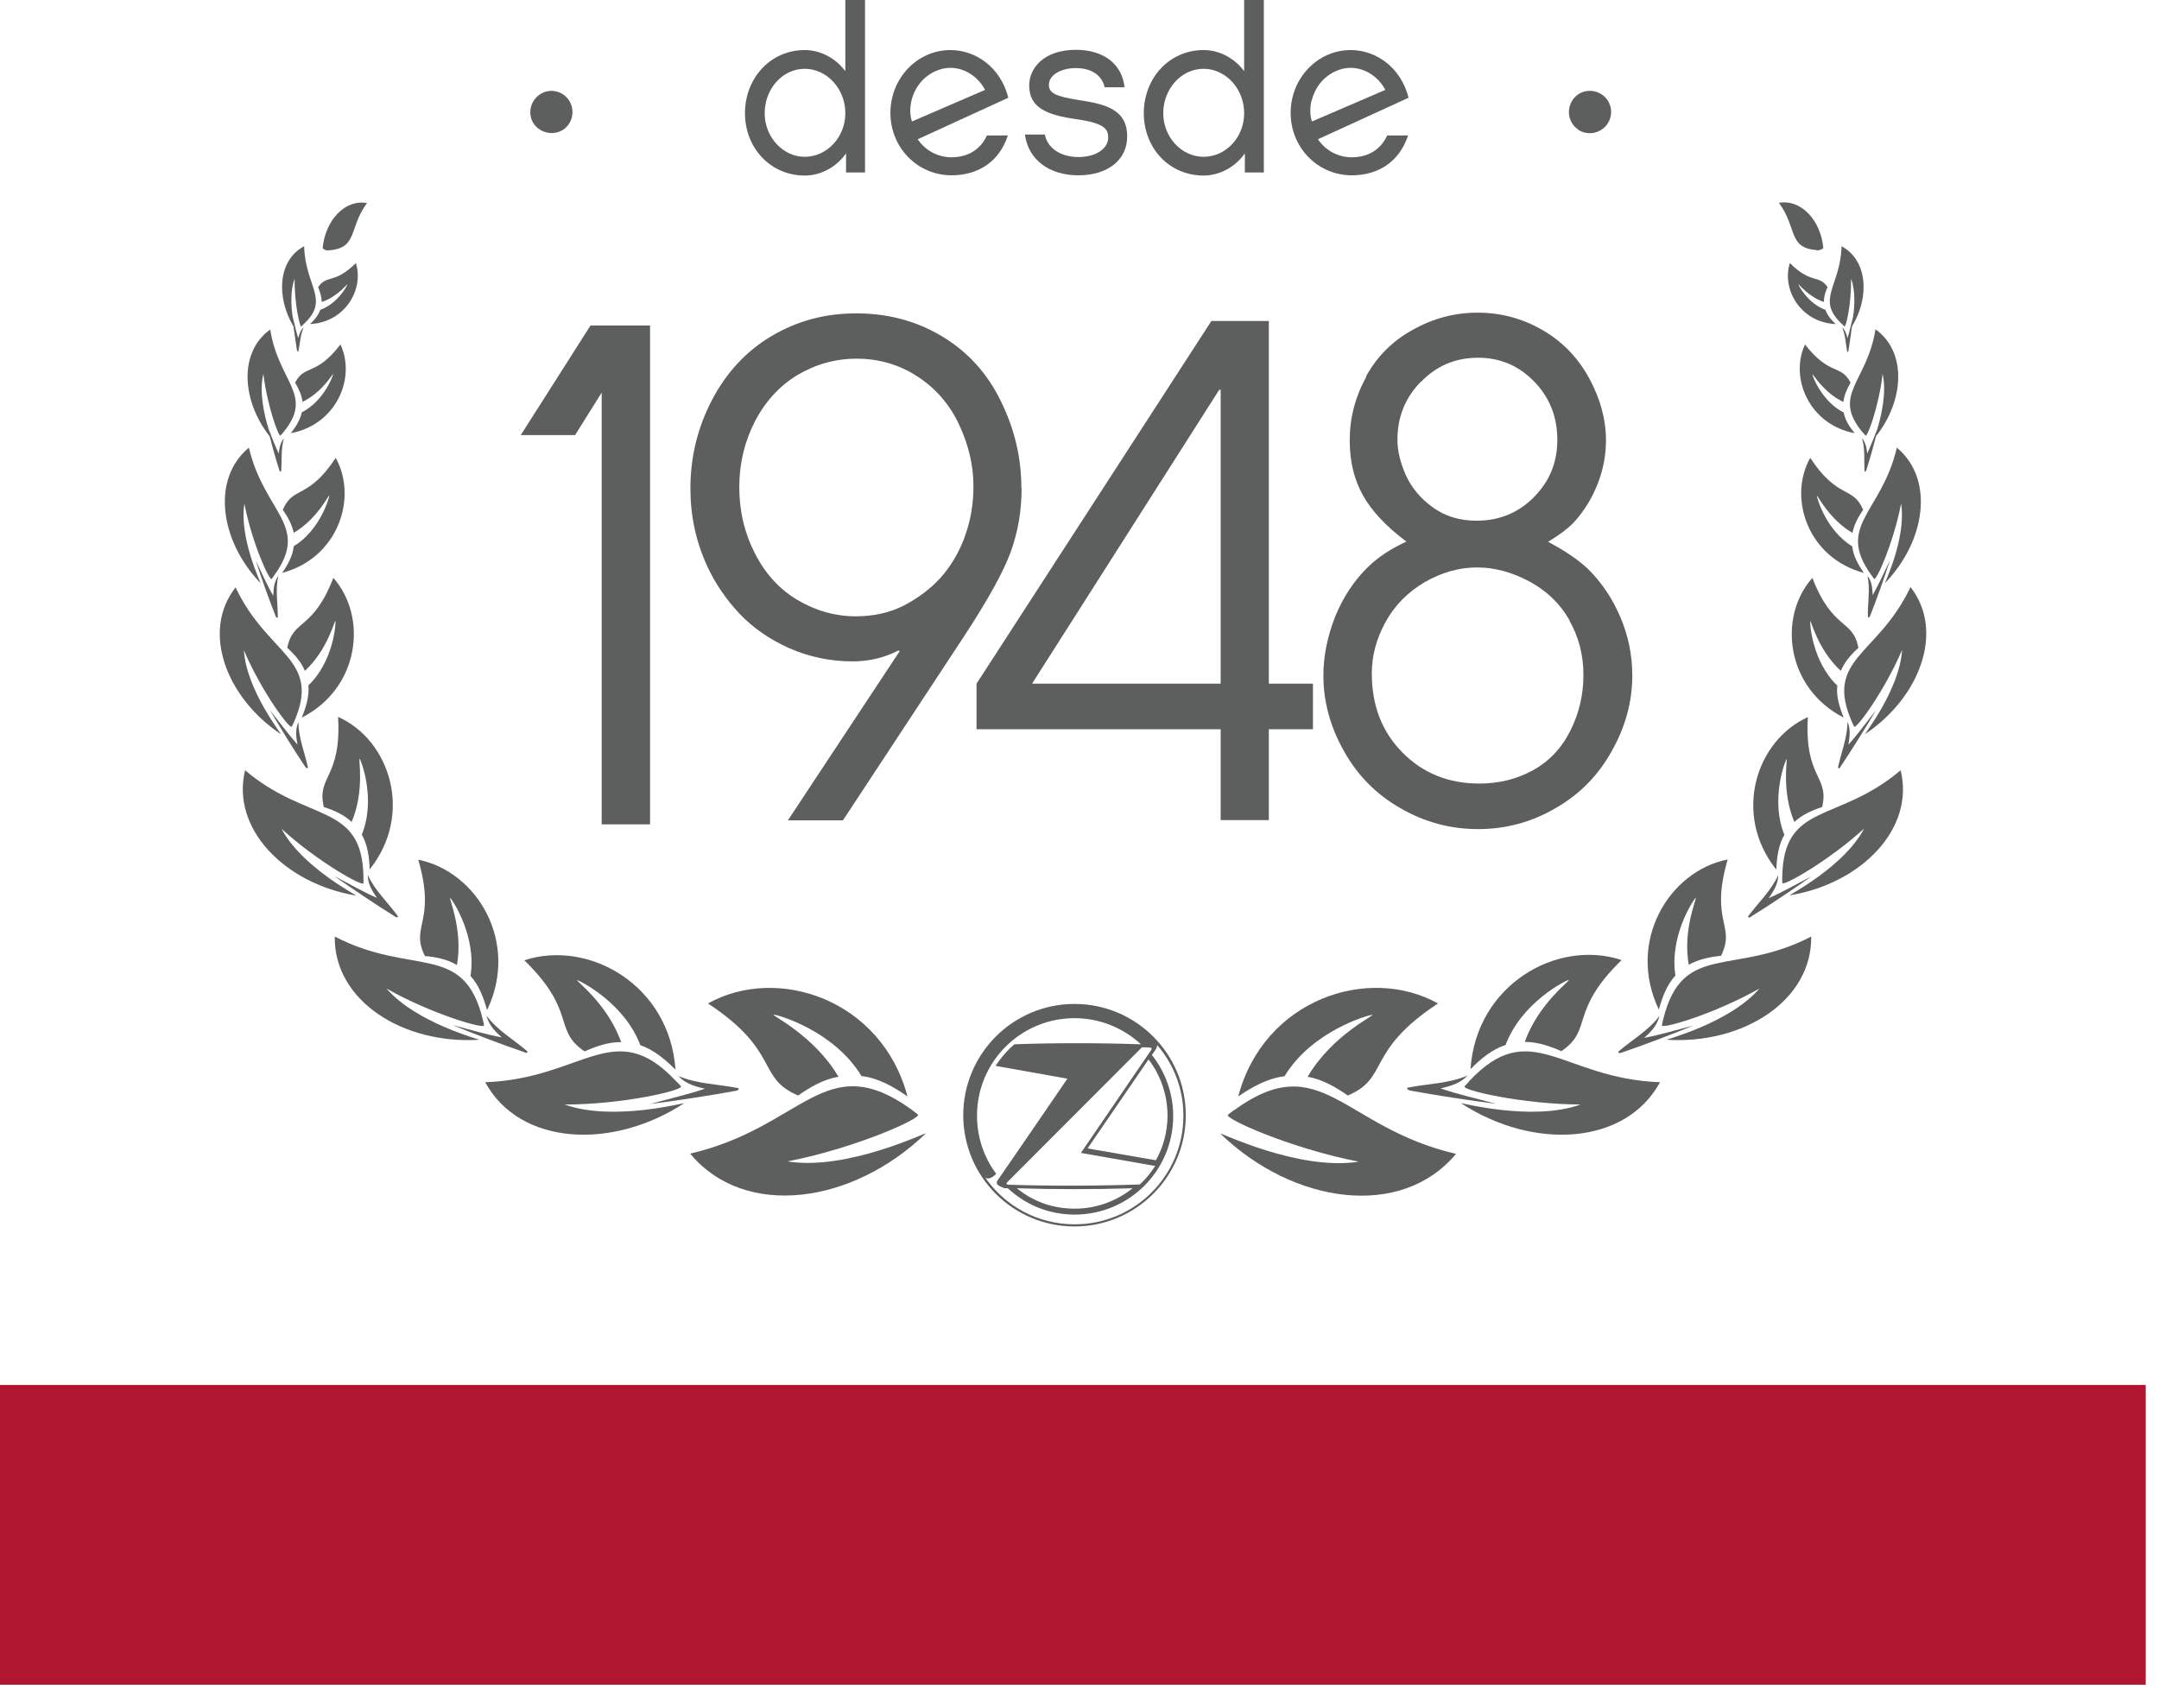
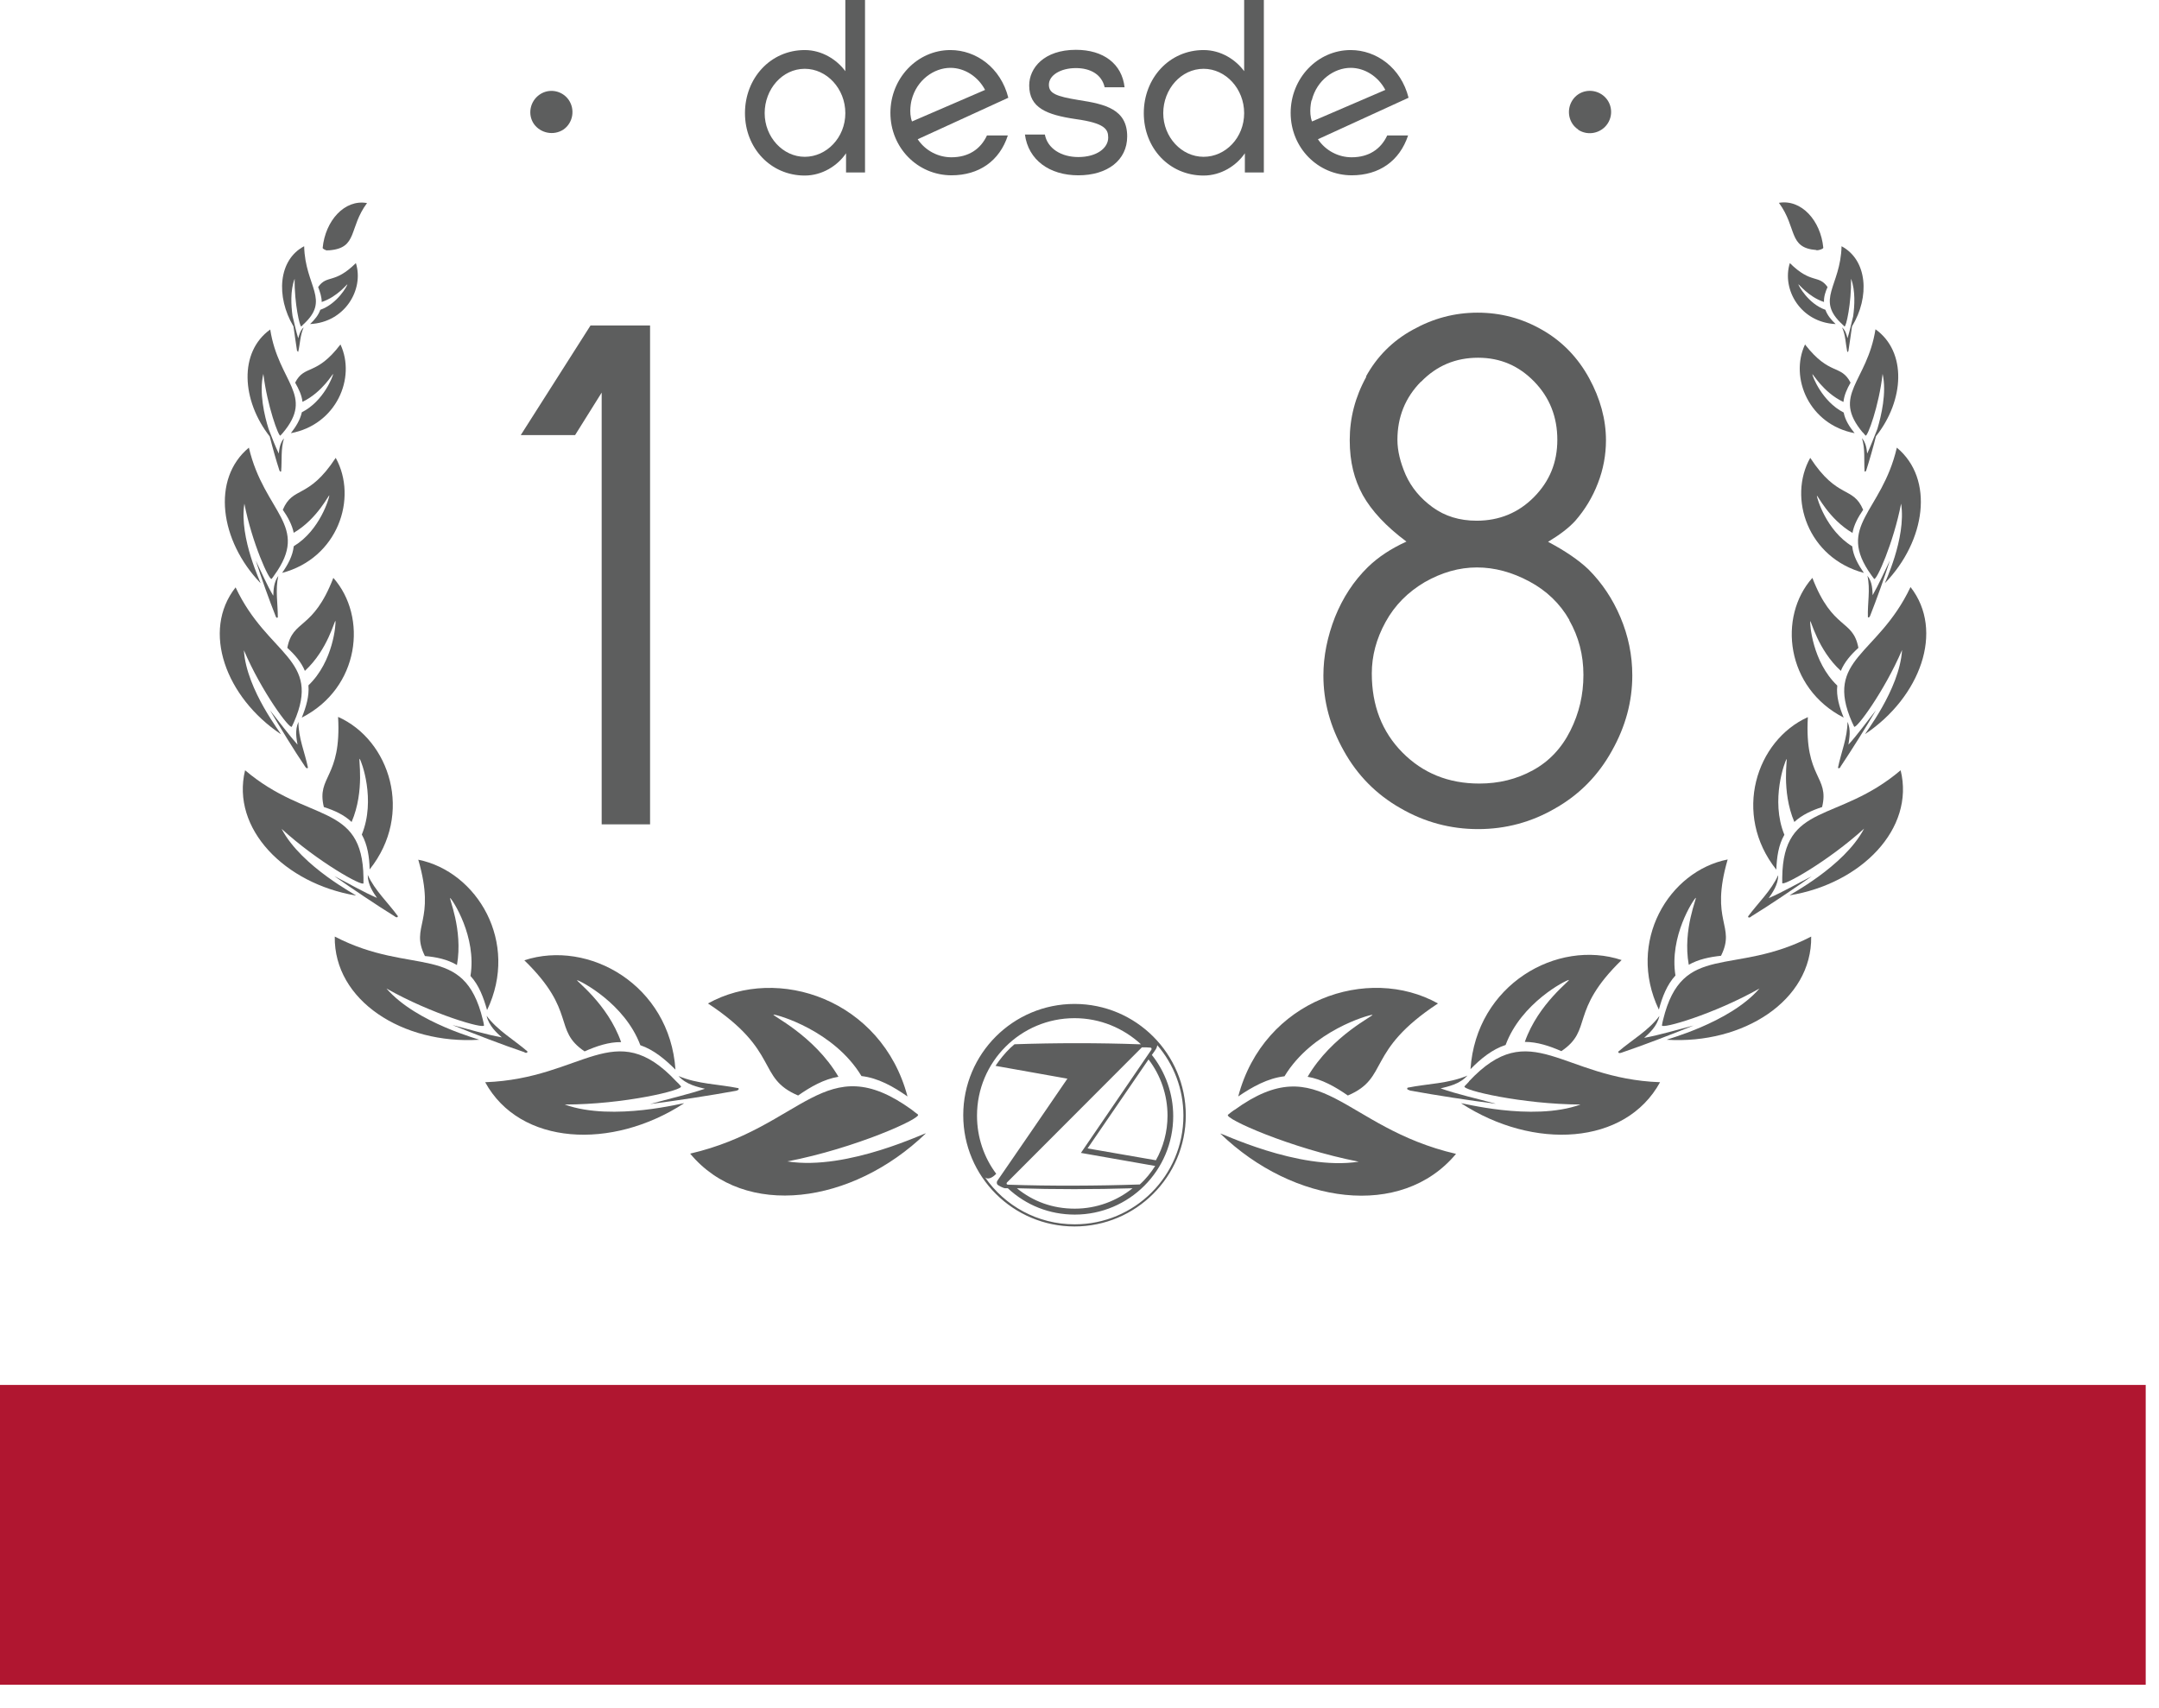
<svg xmlns="http://www.w3.org/2000/svg" viewBox="0 0 91 72" fill="none">
  <g clip-path="url(#clip0_230_8535)">
    <path d="M90.44 58.38H0V71.02H90.44V58.38Z" fill="#B01630" />
    <path d="M52.02 46.79C51.93 46.85 51.85 46.92 51.76 46.99C51.56 47.14 54.4 48.41 57.27 48.97C54.71 49.37 51.35 47.69 51.44 47.79C54.53 50.77 59.07 51.4 61.37 48.64C56.58 47.53 55.69 44.14 52.03 46.79" fill="#5D5E5E" />
    <path d="M55.11 45.39C55.71 45.49 56.28 45.81 56.81 46.18C58.58 45.43 57.54 44.32 60.61 42.3C57.67 40.66 53.27 42.13 52.19 46.22C52.79 45.81 53.44 45.45 54.14 45.37C55.3 43.45 57.69 42.78 57.84 42.78C57.99 42.78 56.14 43.63 55.11 45.4" fill="#5D5E5E" />
    <path d="M61.92 45.59C61.86 45.65 61.8 45.72 61.73 45.79C61.59 45.95 64.16 46.55 66.62 46.56C64.56 47.3 61.49 46.45 61.59 46.51C64.63 48.49 68.51 48.29 69.97 45.62C65.81 45.47 64.53 42.79 61.91 45.59" fill="#5D5E5E" />
    <path d="M64.27 43.92C64.79 43.92 65.31 44.09 65.81 44.31C67.16 43.4 66.12 42.64 68.35 40.47C65.64 39.57 62.22 41.5 61.98 45.07C62.41 44.63 62.9 44.23 63.46 44.05C64.12 42.27 66 41.32 66.12 41.31C66.25 41.29 64.84 42.29 64.27 43.92Z" fill="#5D5E5E" />
    <path d="M59.42 45.97C60.52 46.17 61.95 46.39 63.05 46.53C62.26 46.31 61.43 46.13 60.72 45.88C61.03 45.8 61.52 45.71 61.85 45.34C61.06 45.68 60.17 45.68 59.33 45.85C59.29 45.89 59.31 45.94 59.42 45.96" fill="#5D5E5E" />
    <path d="M70.1 42.98C70.08 43.06 70.06 43.14 70.05 43.22C70.01 43.4 72.25 42.75 74.16 41.67C72.89 43.14 70.15 43.83 70.26 43.83C73.47 44.03 76.38 42.18 76.34 39.48C73.06 41.18 70.91 39.67 70.1 42.98Z" fill="#5D5E5E" />
    <path d="M70.62 41.13C70.35 39.47 71.38 37.92 71.47 37.85C71.56 37.78 70.91 39.17 71.18 40.67C71.58 40.44 72.06 40.34 72.54 40.29C73.18 39 72.05 38.88 72.82 36.23C70.34 36.72 68.55 39.7 69.92 42.56C70.06 42.03 70.26 41.51 70.62 41.12" fill="#5D5E5E" />
    <path d="M69.94 42.83C69.48 43.45 68.79 43.83 68.21 44.33C68.2 44.38 68.24 44.41 68.33 44.38C69.27 44.06 70.47 43.6 71.38 43.23C70.68 43.41 69.96 43.63 69.3 43.75C69.51 43.56 69.84 43.27 69.94 42.84" fill="#5D5E5E" />
    <path d="M75.12 36.99V37.22C75.12 37.39 77.04 36.32 78.57 34.93C77.72 36.55 75.35 37.75 75.44 37.74C78.44 37.25 80.72 34.94 80.11 32.47C77.46 34.72 75.16 33.79 75.12 36.99Z" fill="#5D5E5E" />
    <path d="M75.21 35.19C74.61 33.72 75.24 32.08 75.3 32C75.36 31.92 75.07 33.33 75.63 34.65C75.95 34.35 76.37 34.16 76.8 34.02C77.12 32.7 76.05 32.83 76.2 30.23C74.02 31.21 73.01 34.32 74.87 36.66C74.89 36.14 74.96 35.62 75.21 35.19Z" fill="#5D5E5E" />
    <path d="M73.8 38.64C74.6 38.15 75.6 37.47 76.36 36.94C75.75 37.25 75.13 37.61 74.55 37.86C74.7 37.64 74.95 37.3 74.95 36.89C74.65 37.55 74.11 38.05 73.68 38.63C73.68 38.68 73.72 38.7 73.8 38.65" fill="#5D5E5E" />
    <path d="M80.52 24.76C79.15 27.65 76.88 27.75 78.06 30.44C78.09 30.5 78.12 30.57 78.15 30.63C78.22 30.77 79.42 29.15 80.17 27.4C80.07 29.08 78.54 30.99 78.62 30.94C80.93 29.39 81.97 26.6 80.53 24.75" fill="#5D5E5E" />
    <path d="M77.71 30.25C77.53 29.81 77.39 29.35 77.44 28.9C76.38 27.89 76.28 26.28 76.3 26.19C76.32 26.09 76.61 27.39 77.59 28.28C77.74 27.91 78.02 27.59 78.33 27.31C78.1 26.08 77.25 26.59 76.39 24.36C74.93 26 75.27 29 77.71 30.25Z" fill="#5D5E5E" />
    <path d="M77.57 32.33C78.05 31.61 78.64 30.67 79.07 29.94C78.68 30.43 78.3 30.96 77.91 31.39C77.94 31.15 78.03 30.77 77.87 30.43C77.87 31.09 77.6 31.72 77.47 32.36C77.48 32.4 77.53 32.4 77.58 32.33" fill="#5D5E5E" />
    <path d="M78.88 24.25C78.92 24.3 78.95 24.35 78.99 24.4C79.08 24.52 79.81 22.88 80.13 21.23C80.36 22.7 79.4 24.64 79.45 24.58C81.17 22.8 81.54 20.19 79.95 18.87C79.31 21.63 77.36 22.14 78.88 24.25Z" fill="#5D5E5E" />
    <path d="M78.08 22.47C78.14 22.12 78.32 21.8 78.53 21.49C78.1 20.47 77.46 21.07 76.3 19.3C75.35 20.99 76.2 23.52 78.56 24.15C78.32 23.8 78.11 23.43 78.07 23.03C76.97 22.36 76.58 20.99 76.58 20.9C76.58 20.81 77.07 21.88 78.09 22.47" fill="#5D5E5E" />
    <path d="M78.82 25.97C79.1 25.26 79.43 24.34 79.66 23.62C79.42 24.12 79.18 24.65 78.93 25.09C78.92 24.87 78.92 24.53 78.71 24.27C78.84 24.84 78.71 25.44 78.73 26.01C78.75 26.05 78.79 26.03 78.82 25.97Z" fill="#5D5E5E" />
    <path d="M78.53 18.24C78.53 18.24 78.59 18.32 78.63 18.36C78.71 18.44 79.2 17.1 79.35 15.76C79.53 16.55 79.29 17.54 79.13 18.08C78.99 18.43 78.85 18.8 78.7 19.12C78.68 18.95 78.66 18.68 78.48 18.47C78.62 18.92 78.56 19.4 78.59 19.87C78.61 19.89 78.64 19.88 78.66 19.83C78.8 19.39 78.95 18.87 79.07 18.39C80.27 16.88 80.38 14.83 79.05 13.88C78.7 16.12 77.17 16.64 78.52 18.24" fill="#5D5E5E" />
    <path d="M77.7 16.94C77.73 16.66 77.85 16.39 78 16.13C77.59 15.34 77.12 15.86 76.08 14.52C75.42 15.93 76.26 17.9 78.17 18.26C77.96 18 77.77 17.71 77.71 17.39C76.79 16.92 76.39 15.85 76.39 15.78C76.39 15.71 76.84 16.54 77.69 16.94" fill="#5D5E5E" />
-     <path d="M76.56 10.55C76.56 10.55 76.62 10.55 76.65 10.55C76.71 10.55 76.86 10.48 76.85 10.44C76.74 9.3 75.93 8.39 74.98 8.55C75.76 9.61 75.36 10.45 76.56 10.54" fill="#5D5E5E" />
+     <path d="M76.56 10.55C76.71 10.55 76.86 10.48 76.85 10.44C76.74 9.3 75.93 8.39 74.98 8.55C75.76 9.61 75.36 10.45 76.56 10.54" fill="#5D5E5E" />
    <path d="M77.66 13.68C77.66 13.68 77.72 13.73 77.74 13.76C77.81 13.82 78.04 12.76 78.02 11.75C78.21 12.25 78.17 12.89 78.11 13.33C78.03 13.64 77.96 13.98 77.87 14.26C77.84 14.13 77.79 13.93 77.64 13.8C77.79 14.12 77.79 14.49 77.86 14.83C77.88 14.84 77.9 14.83 77.91 14.79C77.96 14.48 78.01 14.11 78.06 13.76C78.82 12.51 78.71 10.96 77.62 10.38C77.58 12.08 76.5 12.62 77.66 13.68Z" fill="#5D5E5E" />
    <path d="M77.37 13.66C77.19 13.49 77.02 13.29 76.94 13.06C76.21 12.8 75.81 12.04 75.8 11.99C75.8 11.94 76.21 12.51 76.88 12.73C76.87 12.51 76.94 12.3 77.03 12.1C76.65 11.56 76.35 11.99 75.44 11.09C75.09 12.21 75.9 13.59 77.36 13.66" fill="#5D5E5E" />
    <path d="M33.18 48.96C36.04 48.41 38.88 47.13 38.69 46.98C38.6 46.91 38.51 46.85 38.43 46.78C34.76 44.13 33.88 47.52 29.09 48.63C31.39 51.4 35.93 50.76 39.02 47.78C39.12 47.68 35.75 49.36 33.2 48.96" fill="#5D5E5E" />
    <path d="M36.31 45.36C37.01 45.44 37.65 45.8 38.25 46.22C37.17 42.14 32.78 40.66 29.84 42.3C32.91 44.32 31.87 45.43 33.64 46.18C34.17 45.81 34.73 45.49 35.34 45.39C34.31 43.63 32.46 42.78 32.61 42.77C32.76 42.77 35.15 43.44 36.31 45.36Z" fill="#5D5E5E" />
    <path d="M23.81 46.56C26.28 46.56 28.84 45.95 28.7 45.79C28.64 45.72 28.58 45.65 28.51 45.59C25.89 42.79 24.61 45.47 20.45 45.62C21.91 48.29 25.79 48.49 28.83 46.51C28.93 46.45 25.86 47.3 23.8 46.56" fill="#5D5E5E" />
    <path d="M26.99 44.06C27.55 44.25 28.03 44.65 28.47 45.09C28.23 41.52 24.81 39.59 22.1 40.48C24.33 42.65 23.29 43.41 24.64 44.32C25.14 44.1 25.66 43.92 26.18 43.93C25.61 42.3 24.21 41.3 24.33 41.32C24.45 41.34 26.33 42.29 26.99 44.06Z" fill="#5D5E5E" />
    <path d="M29.73 45.89C29.02 46.13 28.19 46.32 27.4 46.54C28.5 46.4 29.93 46.18 31.03 45.98C31.13 45.96 31.16 45.9 31.12 45.87C30.28 45.7 29.4 45.7 28.6 45.36C28.93 45.73 29.42 45.82 29.73 45.9" fill="#5D5E5E" />
    <path d="M16.29 41.67C18.19 42.75 20.44 43.4 20.4 43.22C20.39 43.14 20.37 43.06 20.35 42.98C19.55 39.68 17.39 41.18 14.11 39.48C14.07 42.18 16.98 44.03 20.19 43.83C20.29 43.83 17.56 43.14 16.29 41.67Z" fill="#5D5E5E" />
    <path d="M17.9 40.3C18.38 40.34 18.86 40.44 19.26 40.68C19.53 39.17 18.88 37.78 18.98 37.86C19.07 37.93 20.1 39.48 19.83 41.14C20.19 41.53 20.38 42.05 20.53 42.58C21.9 39.72 20.11 36.74 17.63 36.24C18.4 38.89 17.27 39.02 17.91 40.3" fill="#5D5E5E" />
    <path d="M22.11 44.37C22.2 44.4 22.24 44.37 22.23 44.32C21.65 43.82 20.97 43.44 20.51 42.82C20.61 43.25 20.94 43.54 21.15 43.73C20.49 43.61 19.77 43.39 19.07 43.21C19.98 43.58 21.17 44.04 22.12 44.36" fill="#5D5E5E" />
    <path d="M11.87 34.94C13.39 36.33 15.31 37.4 15.32 37.23V37C15.28 33.8 12.98 34.72 10.33 32.47C9.73 34.94 12.01 37.25 15 37.75C15.09 37.76 12.72 36.56 11.87 34.94Z" fill="#5D5E5E" />
    <path d="M14.25 30.22C14.4 32.82 13.33 32.7 13.65 34.02C14.09 34.16 14.51 34.35 14.82 34.65C15.39 33.32 15.09 31.91 15.16 31.99C15.23 32.07 15.85 33.71 15.25 35.18C15.49 35.61 15.57 36.13 15.58 36.65C17.45 34.31 16.43 31.19 14.25 30.22Z" fill="#5D5E5E" />
    <path d="M16.65 38.64C16.72 38.69 16.77 38.67 16.77 38.62C16.35 38.04 15.8 37.54 15.5 36.88C15.5 37.3 15.74 37.63 15.89 37.85C15.31 37.6 14.69 37.24 14.09 36.93C14.84 37.46 15.85 38.14 16.64 38.63" fill="#5D5E5E" />
    <path d="M11.83 30.94C11.91 30.99 10.38 29.09 10.28 27.41C11.02 29.15 12.23 30.78 12.3 30.63C12.33 30.56 12.36 30.5 12.39 30.44C13.57 27.75 11.29 27.65 9.93 24.76C8.48 26.6 9.52 29.4 11.84 30.95" fill="#5D5E5E" />
    <path d="M14.05 24.36C13.19 26.59 12.34 26.09 12.11 27.31C12.42 27.59 12.7 27.91 12.85 28.28C13.83 27.38 14.11 26.09 14.14 26.18C14.16 26.28 14.06 27.88 13 28.89C13.04 29.34 12.9 29.81 12.72 30.25C15.17 29 15.5 26 14.05 24.36Z" fill="#5D5E5E" />
    <path d="M12.87 32.33C12.92 32.4 12.96 32.4 12.98 32.36C12.85 31.72 12.57 31.09 12.58 30.43C12.42 30.78 12.5 31.15 12.54 31.39C12.16 30.96 11.77 30.43 11.38 29.94C11.81 30.67 12.39 31.62 12.87 32.33Z" fill="#5D5E5E" />
    <path d="M10.3 21.23C10.62 22.88 11.36 24.51 11.45 24.4C11.49 24.35 11.53 24.3 11.56 24.25C13.09 22.14 11.14 21.63 10.49 18.87C8.9 20.19 9.27 22.8 10.98 24.58C11.03 24.63 10.07 22.7 10.3 21.23Z" fill="#5D5E5E" />
    <path d="M12.38 23.03C12.34 23.43 12.13 23.81 11.89 24.15C14.24 23.53 15.09 21 14.15 19.3C12.99 21.07 12.35 20.47 11.92 21.49C12.13 21.79 12.31 22.12 12.38 22.46C13.39 21.87 13.88 20.8 13.88 20.89C13.88 20.98 13.49 22.35 12.39 23.02" fill="#5D5E5E" />
    <path d="M11.51 25.1C11.25 24.66 11.02 24.12 10.78 23.63C11.01 24.35 11.34 25.27 11.62 25.98C11.64 26.05 11.69 26.06 11.71 26.02C11.71 25.44 11.6 24.85 11.73 24.28C11.53 24.55 11.53 24.89 11.52 25.1" fill="#5D5E5E" />
    <path d="M11.78 19.83C11.8 19.89 11.83 19.89 11.85 19.87C11.89 19.4 11.83 18.93 11.97 18.48C11.79 18.68 11.77 18.96 11.75 19.12C11.6 18.81 11.46 18.44 11.32 18.08C11.15 17.54 10.91 16.54 11.1 15.76C11.26 17.09 11.75 18.44 11.82 18.36C11.86 18.32 11.89 18.28 11.92 18.25C13.27 16.65 11.74 16.13 11.39 13.89C10.06 14.84 10.18 16.88 11.37 18.4C11.49 18.88 11.64 19.41 11.78 19.84" fill="#5D5E5E" />
    <path d="M12.72 17.39C12.65 17.7 12.47 17.99 12.26 18.26C14.18 17.9 15.01 15.93 14.35 14.52C13.32 15.87 12.84 15.35 12.44 16.13C12.59 16.39 12.72 16.66 12.75 16.94C13.6 16.53 14.05 15.7 14.04 15.77C14.04 15.84 13.65 16.91 12.72 17.38" fill="#5D5E5E" />
    <path d="M13.8 10.55C13.8 10.55 13.86 10.55 13.89 10.55C15.09 10.45 14.69 9.61 15.47 8.56C14.52 8.39 13.71 9.31 13.6 10.45C13.6 10.49 13.74 10.56 13.8 10.56" fill="#5D5E5E" />
    <path d="M12.53 14.79C12.53 14.79 12.56 14.84 12.57 14.83C12.65 14.49 12.65 14.13 12.8 13.8C12.65 13.93 12.61 14.13 12.57 14.26C12.48 13.97 12.41 13.64 12.33 13.32C12.27 12.89 12.23 12.24 12.42 11.75C12.4 12.76 12.64 13.81 12.7 13.76C12.73 13.73 12.76 13.71 12.78 13.68C13.94 12.63 12.86 12.09 12.82 10.38C11.73 10.95 11.62 12.5 12.37 13.76C12.42 14.1 12.47 14.48 12.52 14.79" fill="#5D5E5E" />
    <path d="M14.64 11.99C14.64 12.04 14.23 12.8 13.5 13.06C13.42 13.29 13.26 13.48 13.07 13.66C14.54 13.59 15.35 12.2 15 11.09C14.09 11.99 13.79 11.56 13.41 12.1C13.49 12.31 13.56 12.52 13.56 12.73C14.23 12.51 14.65 11.94 14.64 11.99Z" fill="#5D5E5E" />
    <path d="M23.75 5.46C24.15 5.18 24.25 4.62 23.97 4.21C23.69 3.81 23.14 3.71 22.74 3.99C22.34 4.27 22.23 4.82 22.5 5.22C22.78 5.62 23.34 5.73 23.75 5.46Z" fill="#5D5E5E" />
    <path d="M66.52 5.47C66.93 5.74 67.49 5.62 67.76 5.21C68.03 4.8 67.92 4.25 67.51 3.98C67.1 3.71 66.55 3.81 66.28 4.22C66.01 4.63 66.11 5.19 66.52 5.46" fill="#5D5E5E" />
    <path d="M25.36 16.55V34.75H27.4V13.72H24.89L21.95 18.34H24.24L25.36 16.55Z" fill="#5D5E5E" />
-     <path d="M43.05 20.57C43.05 19.31 42.77 18.1 42.19 16.92C41.62 15.74 40.79 14.83 39.71 14.18C38.63 13.53 37.42 13.21 36.09 13.21C34.76 13.21 33.6 13.53 32.53 14.16C31.46 14.79 30.62 15.7 30.01 16.86C29.4 18.03 29.1 19.27 29.1 20.59C29.1 21.73 29.33 22.82 29.8 23.85C30.14 24.59 30.6 25.26 31.17 25.87C31.75 26.48 32.45 26.96 33.28 27.33C34.11 27.69 34.99 27.88 35.93 27.88C36.62 27.88 37.27 27.73 37.87 27.42L37.92 27.45L33.21 34.58H35.53L40.61 26.86C41.64 25.29 42.31 24.08 42.61 23.24C42.91 22.4 43.06 21.52 43.06 20.59M40.66 22.64C40.41 23.31 40.07 23.88 39.64 24.36C39.2 24.84 38.68 25.22 38.09 25.53C37.49 25.83 36.82 25.98 36.07 25.98C35.21 25.98 34.39 25.75 33.63 25.3C32.86 24.85 32.26 24.19 31.82 23.33C31.38 22.47 31.16 21.54 31.16 20.54C31.16 19.54 31.38 18.63 31.81 17.78C32.25 16.93 32.85 16.27 33.61 15.81C34.37 15.36 35.2 15.12 36.1 15.12C37.05 15.12 37.9 15.37 38.67 15.87C39.44 16.37 40.03 17.05 40.43 17.91C40.83 18.77 41.03 19.63 41.03 20.49C41.03 21.25 40.91 21.96 40.66 22.63" fill="#5D5E5E" />
-     <path d="M51.06 13.53L41.16 28.82V30.74H51.45V34.57H53.48V30.74H55.34V28.82H53.48V13.53H51.06ZM51.45 28.82H43.5L51.39 16.43H51.45V28.82Z" fill="#5D5E5E" />
    <path d="M57.59 15.88C57.12 16.73 56.89 17.62 56.89 18.55C56.89 19.48 57.08 20.21 57.44 20.87C57.81 21.53 58.42 22.19 59.28 22.83C58.62 23.13 58.08 23.49 57.65 23.91C57.06 24.49 56.6 25.19 56.27 26.01C55.95 26.83 55.78 27.65 55.78 28.48C55.78 29.56 56.06 30.62 56.64 31.65C57.21 32.68 58.01 33.49 59.03 34.07C60.05 34.66 61.14 34.95 62.3 34.95C63.46 34.95 64.55 34.66 65.56 34.07C66.58 33.49 67.37 32.68 67.94 31.65C68.52 30.62 68.8 29.56 68.8 28.47C68.8 27.62 68.63 26.8 68.3 26.02C67.97 25.24 67.52 24.57 66.95 24C66.54 23.61 65.97 23.22 65.25 22.84C65.73 22.55 66.12 22.26 66.4 21.95C66.8 21.49 67.12 20.97 67.35 20.37C67.58 19.78 67.69 19.17 67.69 18.56C67.69 17.68 67.45 16.8 66.98 15.94C66.51 15.08 65.85 14.39 65.01 13.91C64.16 13.42 63.25 13.18 62.28 13.18C61.31 13.18 60.41 13.42 59.55 13.9C58.69 14.37 58.03 15.04 57.57 15.88M66.14 26.14C66.54 26.84 66.74 27.61 66.74 28.45C66.74 29.29 66.56 30.06 66.19 30.8C65.82 31.54 65.29 32.1 64.61 32.47C63.92 32.85 63.17 33.03 62.35 33.03C61.05 33.03 59.97 32.59 59.11 31.72C58.25 30.85 57.82 29.74 57.82 28.39C57.82 27.65 58.01 26.93 58.4 26.22C58.79 25.51 59.34 24.96 60.05 24.54C60.77 24.13 61.5 23.92 62.25 23.92C63 23.92 63.73 24.12 64.46 24.51C65.19 24.9 65.76 25.45 66.15 26.14M59.9 16.09C60.56 15.41 61.36 15.08 62.3 15.08C63.24 15.08 64.02 15.42 64.67 16.09C65.32 16.76 65.64 17.58 65.64 18.54C65.64 19.5 65.31 20.29 64.66 20.95C64.01 21.61 63.2 21.95 62.24 21.95C61.52 21.95 60.9 21.76 60.38 21.38C59.86 21 59.49 20.55 59.25 20.02C59.02 19.49 58.9 19 58.9 18.54C58.9 17.58 59.23 16.76 59.89 16.09" fill="#5D5E5E" />
    <path d="M33.92 7.4C34.66 7.4 35.31 6.98 35.66 6.46V7.27H36.46V0H35.63V3C35.27 2.51 34.64 2.11 33.92 2.11C32.47 2.11 31.4 3.3 31.4 4.77C31.4 6.24 32.48 7.4 33.92 7.4ZM33.92 2.9C34.85 2.9 35.63 3.74 35.63 4.77C35.63 5.8 34.84 6.61 33.92 6.61C33 6.61 32.23 5.78 32.23 4.77C32.23 3.76 32.97 2.9 33.92 2.9Z" fill="#5D5E5E" />
    <path d="M40.1 7.39C41.26 7.39 42.13 6.79 42.48 5.71H41.6C41.33 6.29 40.82 6.63 40.1 6.63C39.55 6.63 39.01 6.36 38.68 5.87L42.5 4.12C42.18 2.85 41.14 2.11 40.06 2.11C38.66 2.11 37.53 3.3 37.53 4.76C37.53 6.22 38.67 7.39 40.11 7.39M38.42 4.23C38.63 3.37 39.37 2.86 40.06 2.86C40.65 2.86 41.22 3.22 41.52 3.79L38.44 5.12C38.29 4.73 38.42 4.23 38.42 4.23Z" fill="#5D5E5E" />
    <path d="M56.97 7.39C58.13 7.39 58.99 6.79 59.35 5.71H58.47C58.2 6.29 57.69 6.63 56.97 6.63C56.42 6.63 55.88 6.36 55.55 5.87L59.37 4.12C59.05 2.85 58.01 2.11 56.93 2.11C55.53 2.11 54.4 3.3 54.4 4.76C54.4 6.22 55.54 7.39 56.98 7.39M55.29 4.23C55.5 3.37 56.24 2.86 56.93 2.86C57.52 2.86 58.09 3.22 58.39 3.79L55.3 5.12C55.15 4.73 55.28 4.23 55.28 4.23" fill="#5D5E5E" />
    <path d="M45.45 6.62C44.73 6.62 44.15 6.26 44.04 5.67H43.2C43.34 6.74 44.23 7.39 45.45 7.39C46.67 7.39 47.51 6.76 47.51 5.75C47.51 4.61 46.59 4.39 45.48 4.22C44.49 4.06 44.21 3.93 44.21 3.57C44.21 3.18 44.69 2.87 45.35 2.87C45.96 2.87 46.44 3.14 46.56 3.68H47.4C47.29 2.69 46.51 2.1 45.35 2.1C44 2.1 43.38 2.87 43.38 3.6C43.38 4.55 44.12 4.84 45.34 5.02C46.57 5.19 46.71 5.45 46.71 5.8C46.71 6.24 46.23 6.62 45.45 6.62Z" fill="#5D5E5E" />
    <path d="M50.73 7.4C51.47 7.4 52.12 6.98 52.47 6.46V7.27H53.27V0H52.44V3C52.08 2.51 51.46 2.11 50.73 2.11C49.28 2.11 48.21 3.3 48.21 4.77C48.21 6.24 49.28 7.4 50.73 7.4ZM50.73 2.9C51.66 2.9 52.44 3.74 52.44 4.77C52.44 5.8 51.66 6.61 50.73 6.61C49.8 6.61 49.03 5.78 49.03 4.77C49.03 3.76 49.78 2.9 50.73 2.9Z" fill="#5D5E5E" />
    <path d="M45.29 42.32C42.7 42.32 40.6 44.42 40.6 47.01C40.6 49.6 42.7 51.7 45.29 51.7C47.88 51.7 49.98 49.6 49.98 47.01C49.98 44.42 47.88 42.32 45.29 42.32ZM48.53 44.25L45.56 48.6C45.56 48.6 47.45 48.93 48.69 49.15C48.51 49.43 48.3 49.7 48.04 49.93C46.31 49.99 44.25 50 42.51 49.94C42.38 49.94 42.44 49.85 42.44 49.85L48.13 44.15C48.26 44.15 48.37 44.15 48.47 44.16C48.57 44.16 48.53 44.25 48.53 44.25ZM49.21 47.03C49.21 47.71 49.03 48.36 48.72 48.91L45.84 48.41C46.21 47.87 47.75 45.62 48.41 44.66C48.93 45.34 49.21 46.17 49.21 47.03ZM47.75 50.08C47.08 50.62 46.23 50.95 45.3 50.95C44.37 50.95 43.55 50.65 42.86 50.09C44.41 50.14 46.12 50.14 47.75 50.09M45.29 51.61C43.73 51.61 42.35 50.83 41.52 49.63C41.61 49.72 41.79 49.69 41.99 49.48C41.48 48.8 41.18 47.95 41.18 47.03C41.18 44.76 43.02 42.92 45.29 42.92C46.37 42.92 47.35 43.34 48.09 44.02C48.06 44.02 48.03 44.02 48 44.02C46.34 43.96 44.47 43.96 42.76 44.02L42.59 44.17C42.36 44.39 42.14 44.66 41.96 44.93C43.19 45.15 44.99 45.47 44.99 45.47C44.99 45.47 42.09 49.71 42.04 49.77C42.04 49.77 42.04 49.78 42.03 49.79C42.01 49.82 42.01 49.88 42.03 49.92C42.05 49.97 42.31 50.09 42.36 50.09C42.4 50.09 42.44 50.09 42.48 50.09C43.25 50.81 44.24 51.2 45.3 51.2C47.59 51.2 49.45 49.34 49.45 47.05C49.45 46.11 49.13 45.2 48.55 44.47C48.64 44.35 48.69 44.27 48.71 44.24C48.75 44.18 48.77 44.12 48.78 44.06C49.47 44.86 49.88 45.9 49.88 47.03C49.88 49.56 47.83 51.61 45.3 51.61" fill="#5D5E5E" />
  </g>
  <defs>
    <clipPath id="clip0_230_8535">
      <rect width="90.44" height="71.02" fill="white" />
    </clipPath>
  </defs>
</svg>